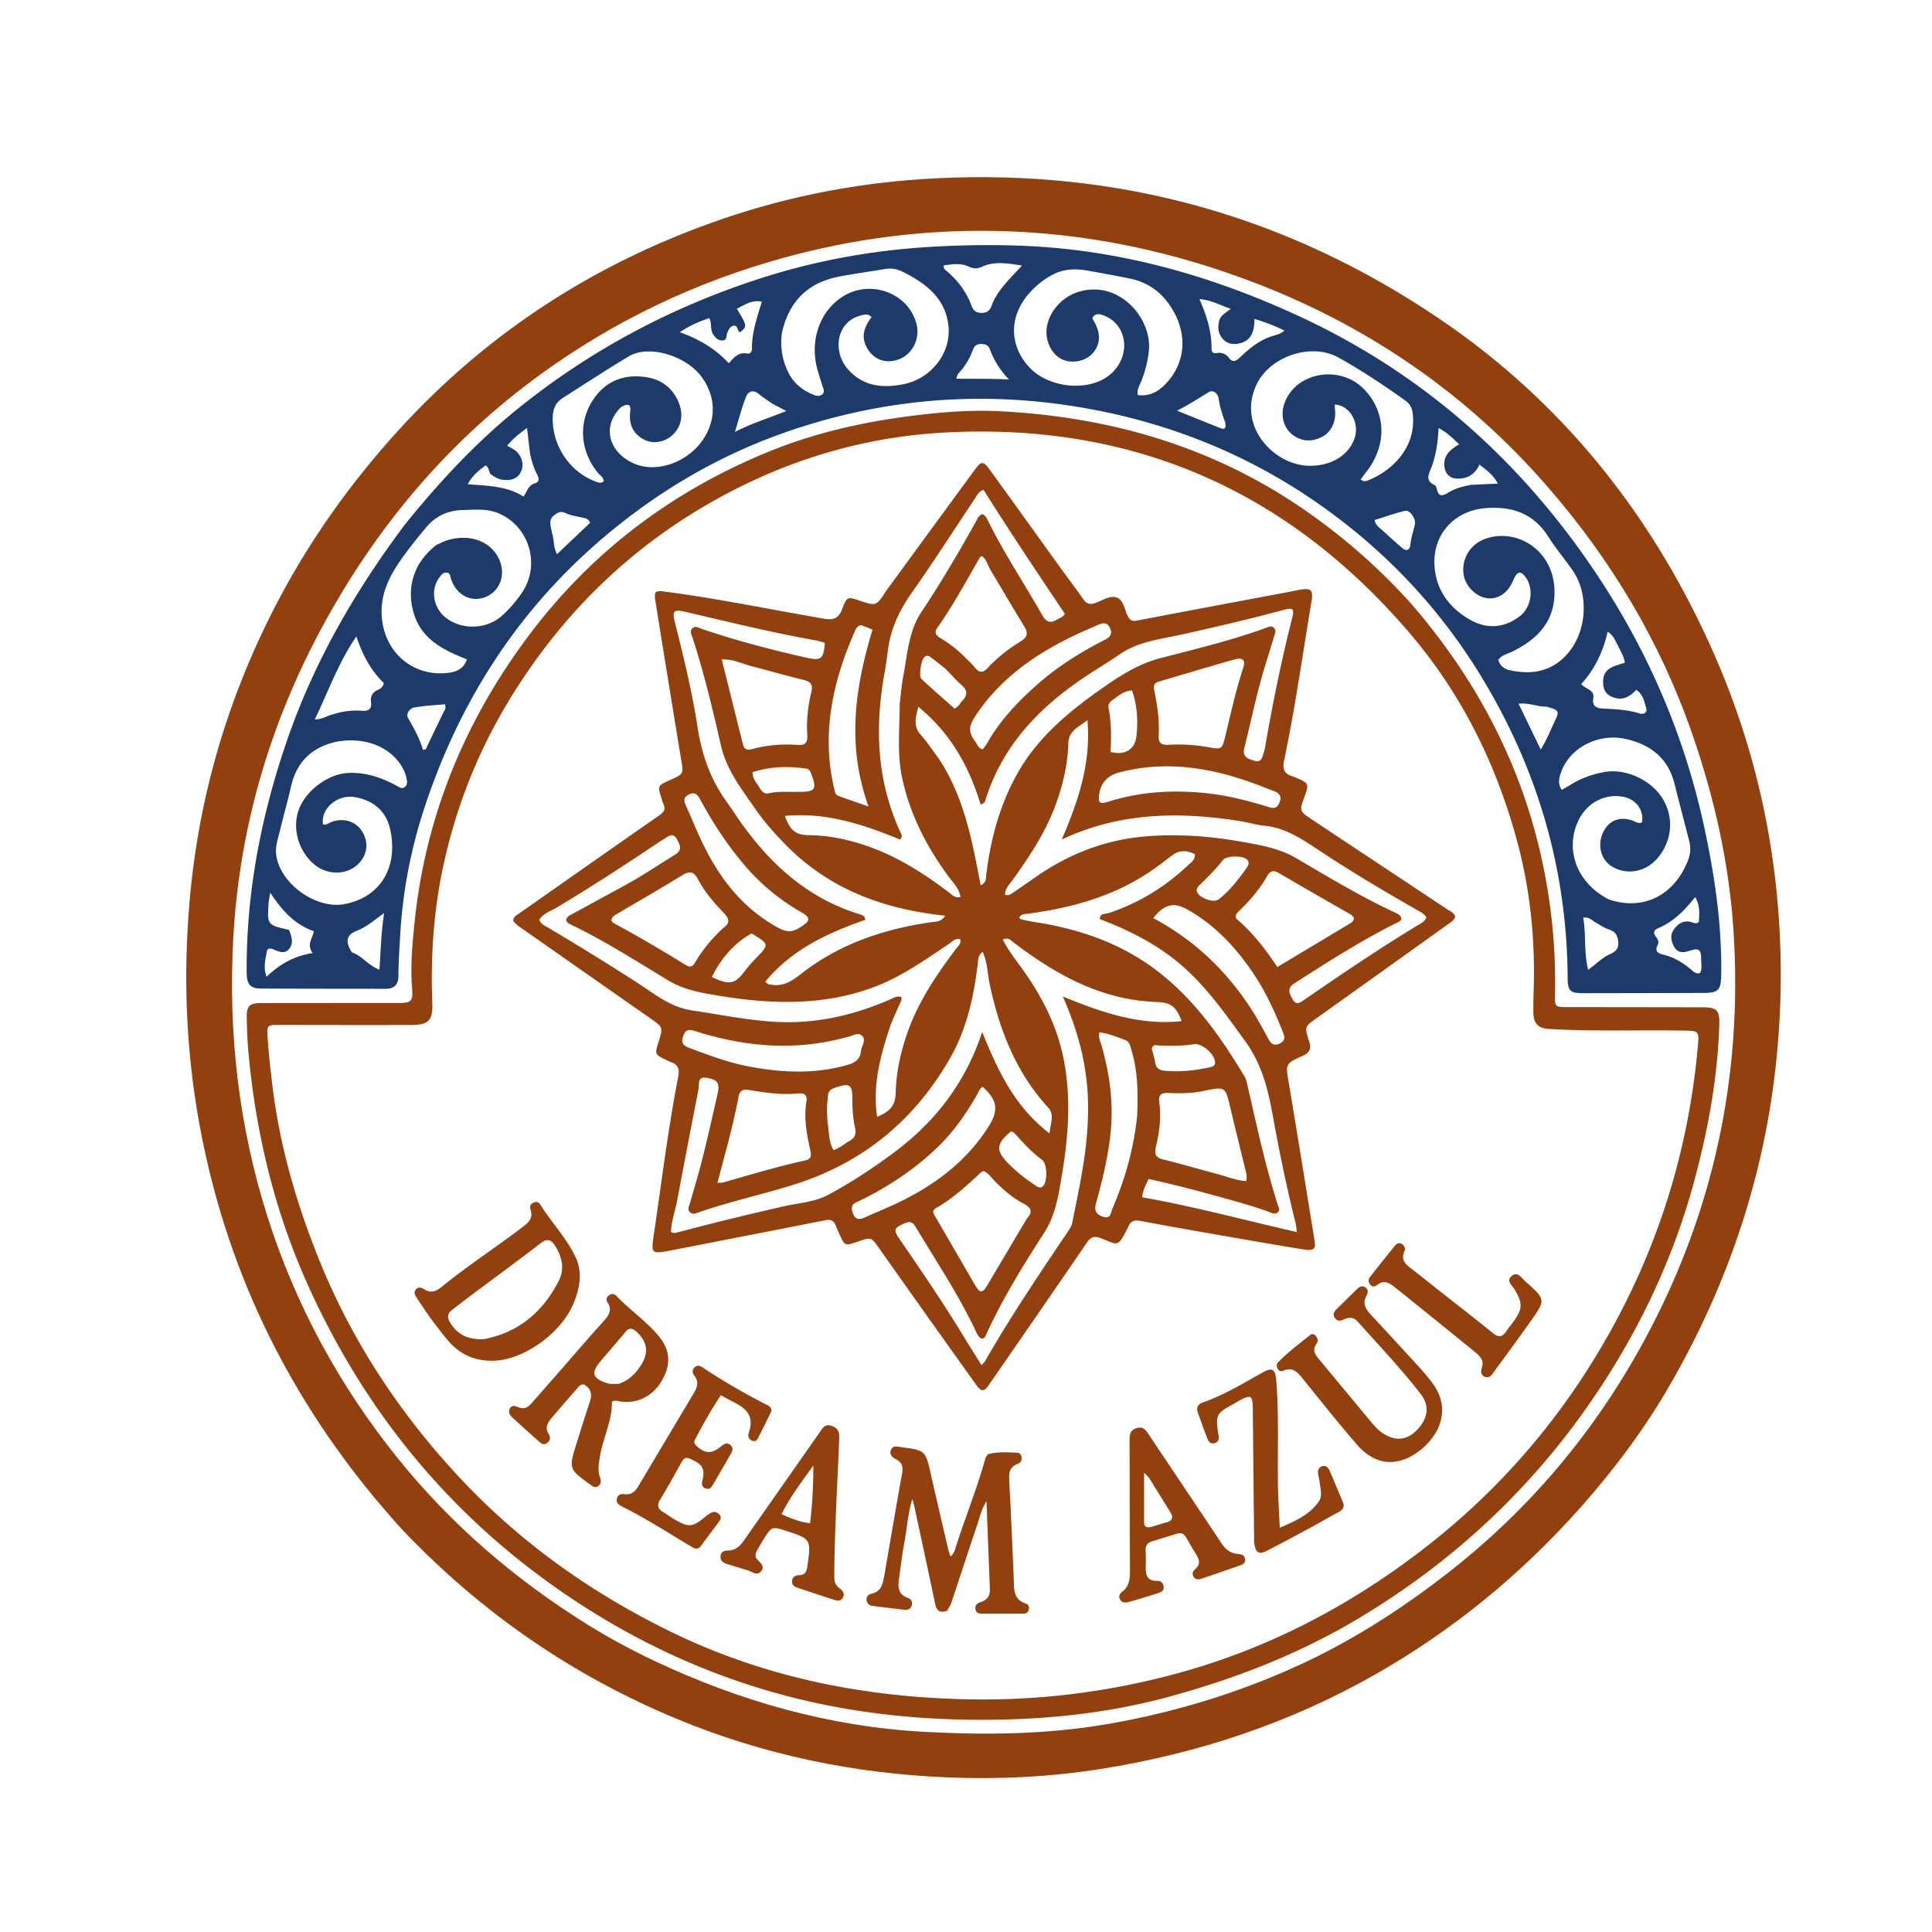
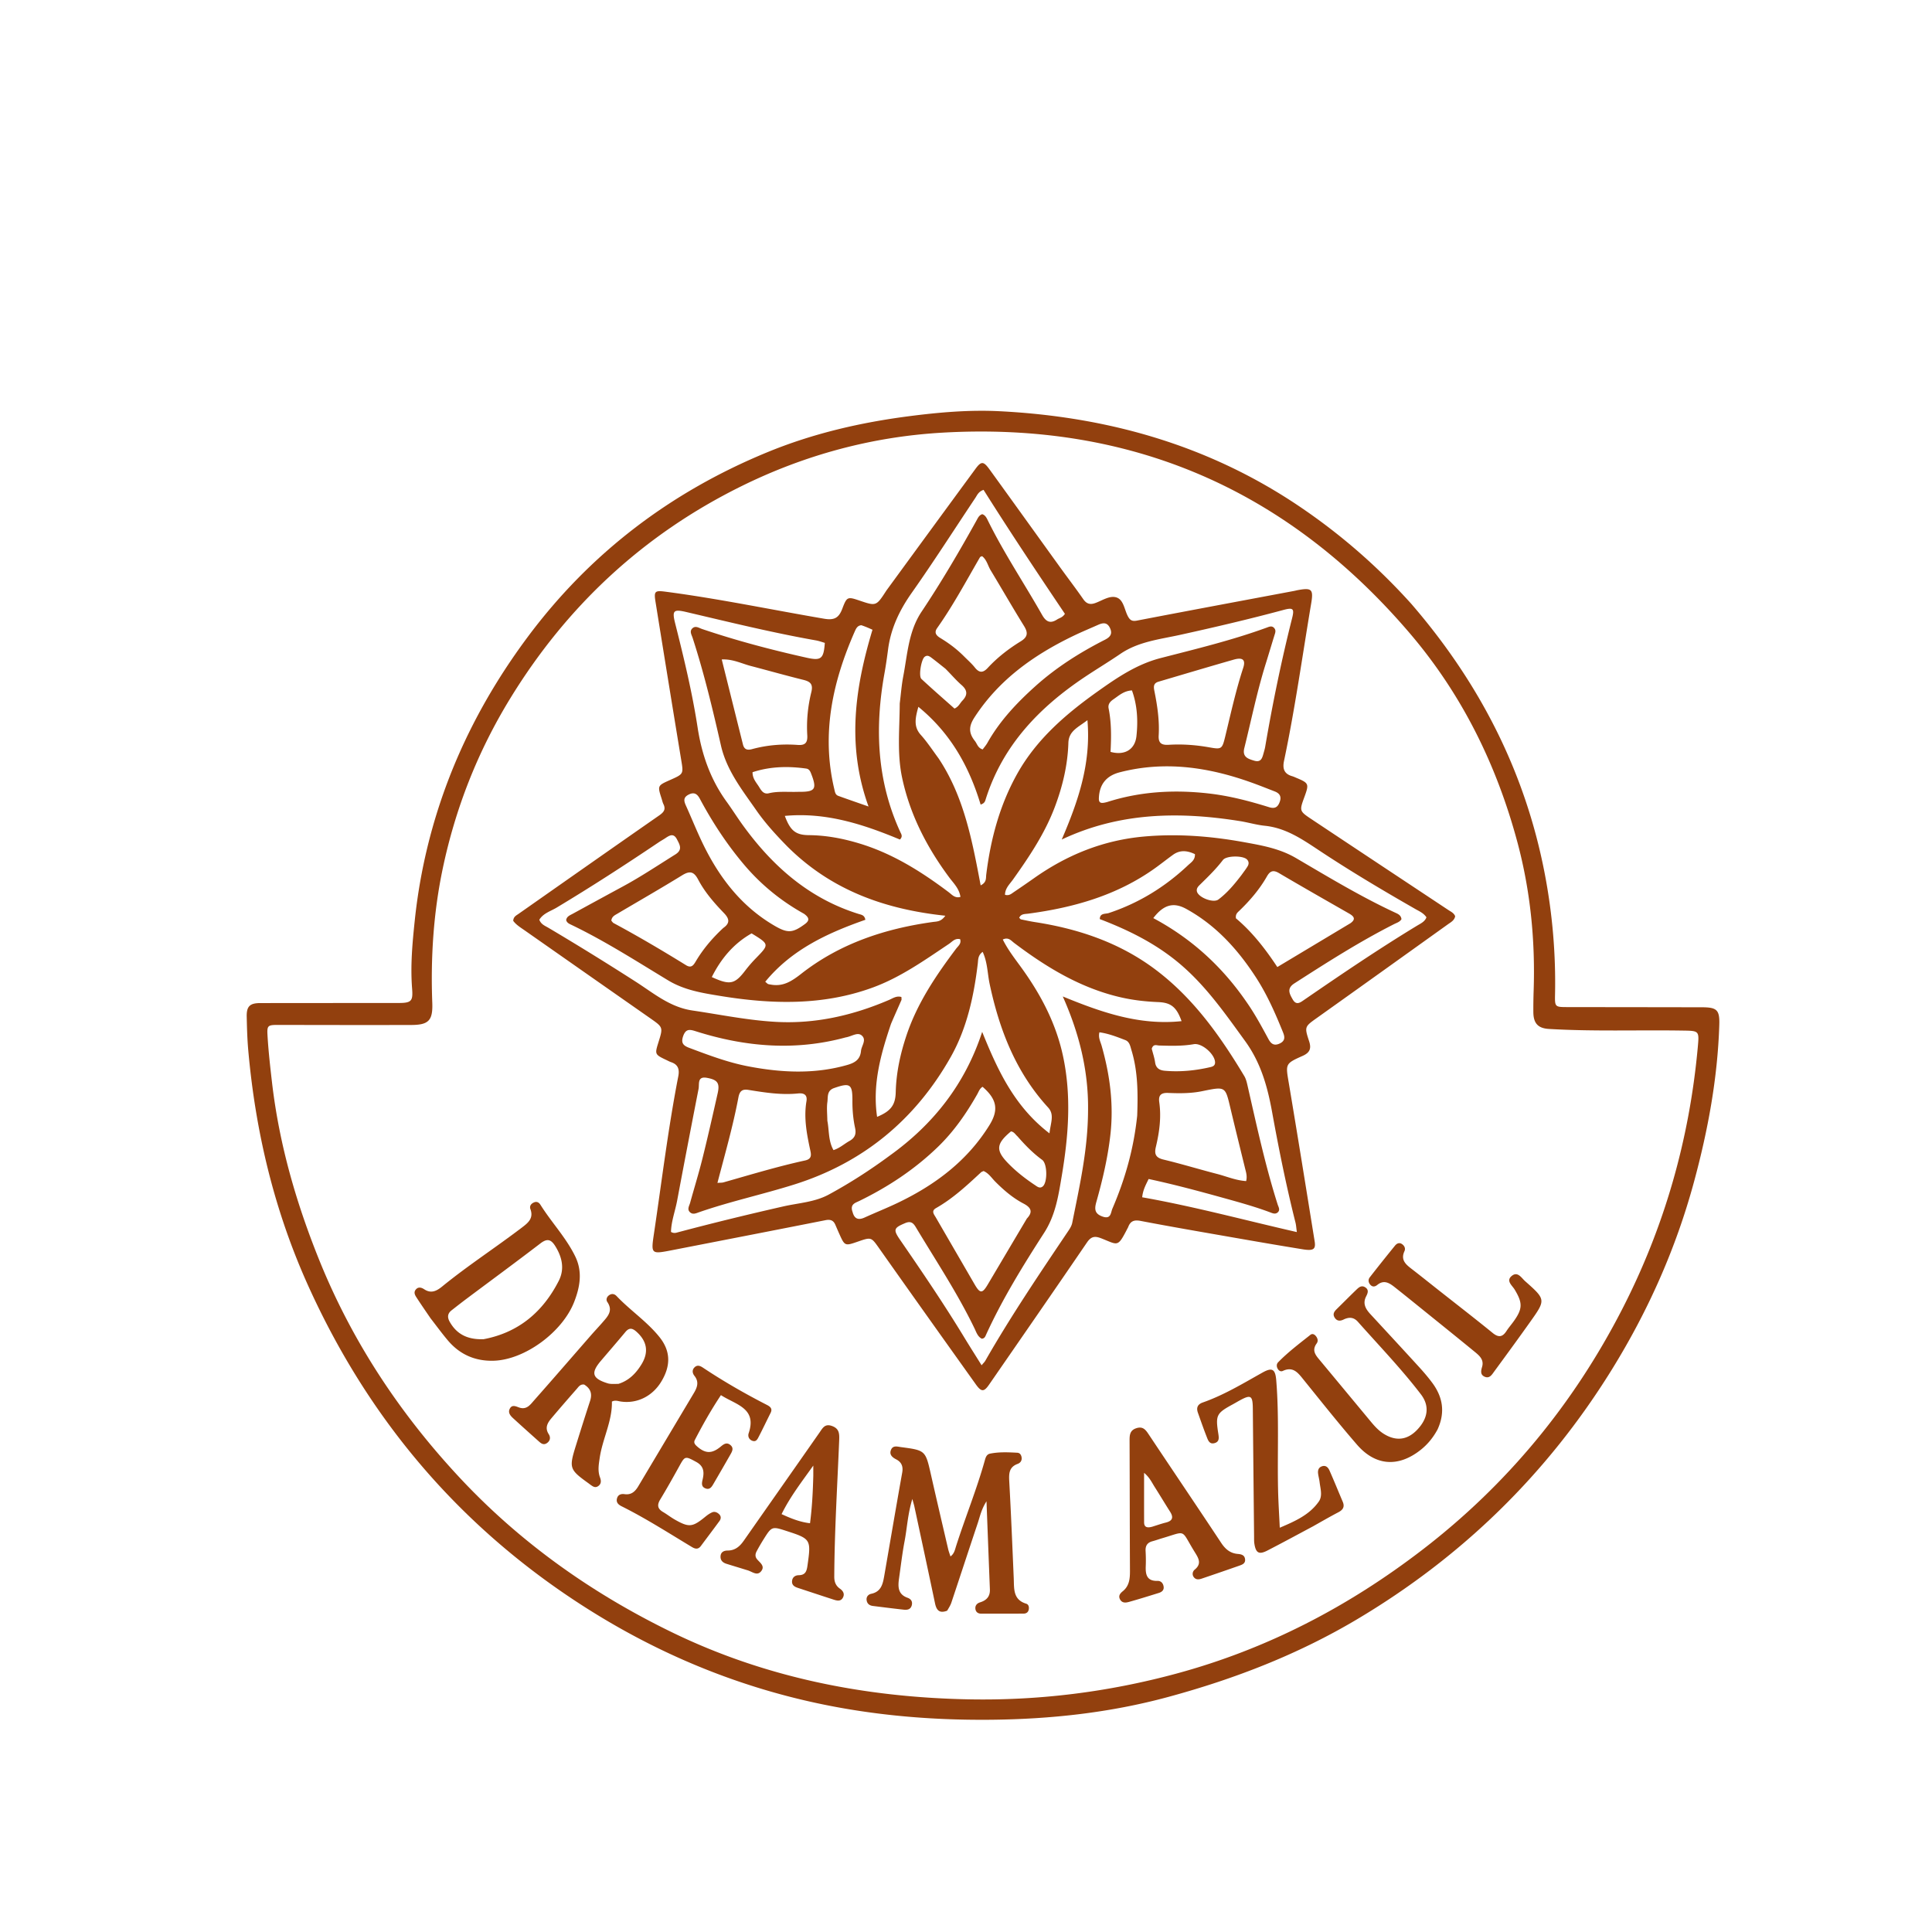
<svg xmlns="http://www.w3.org/2000/svg" viewBox="0 0 1024 1024">
-   <path fill="#92400e" d="M199.24 794.734c-48.545-58.354-79.926-124.43-93.521-198.791-7.197-39.363-8.686-78.997-5.175-118.9 4.823-54.806 20.008-106.58 45.154-155.352 17.558-34.057 39.531-65.128 65.402-93.537 47.74-52.424 105.4-89.412 172.291-112.28 36.445-12.46 73.938-19.407 112.446-21.36 97.318-4.938 186.344 19.803 266.969 74.375 64.332 43.543 111.205 101.872 143.247 172.274 15.022 33.007 25.74 67.514 31.78 103.302 6.542 38.768 7.708 77.725 3.73 116.94-6.236 61.46-25.422 118.587-56.07 171.973-13.389 23.324-29.397 44.85-47.234 64.99-31.527 35.598-67.755 65.45-109.11 88.996-45.373 25.834-94.048 42.015-145.55 50.19-26.939 4.277-54.02 5.601-81.176 4.506-49.655-2.004-97.653-11.912-143.717-31.026-55.323-22.958-103.435-56.248-144.746-99.485-5.06-5.296-9.669-11.02-14.72-16.815m112.161 66.33c11.333 7.045 23.079 13.375 35.116 19.075 45.592 21.59 93.37 35.098 143.927 37.797 32.482 1.733 64.88 1.359 97.07-4.243 34.633-6.027 68.026-16.128 99.984-30.675 28.464-12.957 54.64-29.715 79.361-48.91 44.248-34.355 79.338-76.35 105.717-125.625 35.783-66.843 50.956-138.232 46.304-213.876-2.223-36.132-10.028-71.102-21.827-105.24-16.985-49.144-43.23-92.937-77.333-131.993-41.986-48.083-92.928-83.432-152.477-106.637-45.31-17.656-92.102-27.538-140.675-28.36-37.814-.64-74.957 4.243-111.528 14.332-46.473 12.82-89.211 33.23-128.151 61.422-49.278 35.677-87.498 81.091-116.323 134.557-27.684 51.35-43.698 106.206-46.912 164.335-2.776 50.214 2.812 99.704 18.142 147.917 14.928 46.949 38.088 89.452 68.837 127.719 28.205 35.1 61.925 64.193 100.768 88.404z" />
-   <path fill="#1C3B6B" d="M214.77 277.813c17.878-22.08 36.852-42.606 58.672-60.348 38.834-31.574 82.164-54.636 129.851-69.995 31.168-10.039 62.91-15.437 95.53-16.939 23.85-1.098 47.59-.904 71.308 2.028 41.716 5.156 81.252 17.752 119.196 35.4 65.94 30.668 118.035 77.512 157.957 137.924 27.16 41.099 46.118 85.871 56.356 134.155 5.358 25.275 9.051 50.78 8.621 76.729-.136 8.175-1.428 9.495-9.716 9.516-21.165.055-42.33.1-63.494.125-6.907.009-8.121-1.335-8.164-8.143-.361-57.337-15.8-110.275-45.562-159.304-22.245-36.644-51.025-67.042-85.919-91.545-39.478-27.722-83.419-44.813-131.097-52.224-52.205-8.116-103.307-3.273-153.017 14.292-35.192 12.436-66.924 31.204-95.43 55.407-45.553 38.68-76.464 87.093-94.994 143.536-7.17 21.842-11.495 44.378-12.776 67.465-.397 7.145-.895 14.277-.923 21.435-.018 4.523-2.211 6.775-6.746 6.767-21.993-.039-43.986-.013-65.978-.14-5.842-.034-7.66-2.203-7.703-8.572-.281-42.404 7.727-83.371 21.52-123.317 14.328-41.502 36.035-78.984 62.508-114.252m587.316 29.643c-2.634 6.549-7.762 10.207-13.514 9.64-5.976-.59-11.75-6.174-12.786-12.365-1.37-8.193 3.27-16.12 11.208-19.05 17.695-6.529 39.15 7.279 36.753 31.934-1.323 13.62-10.316 21.817-21.964 27.631-2.613 1.305-5.74 1.833-7.662 4.464.875 3.13 3.2 4.909 5.98 5.511 9.62 2.084 18.761 1.537 26.92-5.049 13.9-11.22 16.06-33.884 6.697-47.55-4.23-6.178-9.14-11.907-13.14-18.22-7.805-12.32-19.155-16.135-32.992-15.096-16.531 1.243-28.157 13.668-27.295 30.232.69 13.238 8.102 22.958 19.202 29.131 8.657 4.816 17.978 4.297 26.245-2.235 6.025-4.761 7.337-14.694 2.703-20.731-2.506-3.265-4.327-2.962-6.355 1.753m-570.632-18.714c1.988-.845 3.914-1.9 5.973-2.499 11.917-3.47 22.992.812 27.215 10.415 3.59 8.161.22 16.959-7.623 19.9-7.522 2.82-15.061-1.224-17.952-9.646-.468-1.365-.334-3.193-2.328-3.408-1.978-.213-2.944 1.367-3.92 2.673-4.742 6.34-3.264 15.784 3.237 21.042 8.307 6.718 21.462 6.501 29.561-.502 4.187-3.62 7.765-7.834 10.886-12.344 10.268-14.834 4.068-35.522-12.393-42.366-6.133-2.55-12.444-1.814-18.729-1.68-7.697.164-14.32 3.026-19.32 8.975-4.175 4.968-8.25 10.04-12.068 15.284-6.845 9.403-12.374 19.25-11.69 31.607 1.053 19.001 15.913 32.38 34.567 30.514 4.533-.454 8.712-1.815 10.644-7.217-12.761-5.01-24.525-10.814-28.46-25.284-3.68-13.53.59-26.432 12.4-35.464m387.59-128.279c-5.091-6.848-11.87-11.11-20.18-12.819-7.49-1.54-15.022-2.886-22.552-4.22-6.521-1.157-12.835-.91-18.877 2.412-4.606 2.532-8.548 5.764-11.987 9.663-10.852 12.3-10.633 28.023.521 39.597 10.385 10.776 31.356 12.568 42.2 3.606 11.484-9.489 9.766-26.52-3.146-31.48-2.36-.906-4.448-1.259-6.026 1.176.147.448.193.796.361 1.07 4.133 6.743 4.146 12.537.024 17.499-3.456 4.158-10.208 5.845-15.531 3.88-5.5-2.03-9.391-8.49-9.196-15.268.252-8.787 7.14-17.609 16.378-20.683 21.458-7.143 39.335 13.308 37.921 30.39-.48 5.803-1.926 11.46-4.121 16.918-.88 2.186-2.389 4.339-1.787 7.185 6.22.831 10.854-1.812 14.778-5.917 11.319-11.841 11.934-28.515 1.22-43.009m-204.558 15.683c-1.101 7.473.015 14.608 3.392 21.357 2.9 5.798 7.66 9.541 13.604 11.85 1.404.544 2.995.767 4.29-.287 1.483-1.208.72-2.714.276-4.137-.942-3.017-1.96-6.014-2.797-9.06-4.173-15.2 1.05-30.54 13.036-38.44 14.751-9.721 35.226-2.298 39.478 14.313 1.955 7.637-1.958 15.743-8.954 18.548-6.995 2.805-13.552.53-17.183-5.717-3.58-6.16-1.5-11.48 2.328-16.469-1.72-1.858-3.443-1.462-5.276-1.021-13.79 3.315-15.344 19.255-7.45 28.409 7.985 9.26 18.382 10.402 29.675 8.139 14.401-2.886 25.22-16.18 23.8-30.686-1.445-14.76-11.901-22.702-24.09-28.81-2.85-1.428-5.91-2.157-9.195-1.604-8.03 1.353-16.102 2.474-24.107 3.954-16.343 3.022-26.846 12.38-30.827 29.66m438.369 300.642c18.127 5.964 34.349-2.05 41.722-20.506 1.358-3.399 1.663-6.795.792-10.263-2.55-10.16-5.29-20.272-7.789-30.444-3.381-13.767-12.852-20.992-25.982-23.918-14.77-3.291-30.03 4.96-34.384 18.15-.938 2.84-1.602 5.692.534 8.83 1.567-.893 3.011-1.644 4.384-2.508 5.57-3.509 11.628-5.751 18.082-6.916 11.556-2.084 25.213 4.277 31.252 14.495 5.788 9.794 4.765 21.735-2.636 30.778-6.324 7.726-16.655 9.675-24.636 4.647-5.823-3.667-7.71-11.36-4.44-18.097 3.084-6.357 8.934-8.543 15.875-5.98 1.488.549 2.919 1.702 4.646.795 1.131-6.498-3.175-12.284-10.006-13.535-9.974-1.827-19.523 3.4-23.925 13.097-6.995 15.407-.27 32.914 16.51 41.375m-675.007-83.554c-12.735 2.988-20.666 10.691-23.584 23.585-1.76 7.778-3.978 15.452-5.835 23.21-1 4.184-2.556 8.344-2.07 12.734 1.714 15.444 21.173 29.42 36.418 26.402 19.702-3.902 28.26-20.366 24.022-39.612-2.155-9.79-8.989-15.338-18.732-17.05-9.251-1.627-18.26 6.237-16.852 14.458 1.647.544 2.827-.635 4.172-1.17 6.5-2.581 13.217-.566 16.634 5.01 3.673 5.998 2.631 12.884-2.666 17.622-6.338 5.669-16.532 5.371-23.292-.68-8.106-7.258-11.224-18.895-7.675-28.644 3.661-10.056 15.471-18.826 25.858-19.395 9.318-.51 17.71 2.325 25.763 6.638 1.408.754 2.875 2.067 4.583.785 1.397-1.048 1.189-2.718.96-4.165a16.651 16.651 0 00-1.306-4.252c-5.59-12.24-20.334-18.69-36.398-15.476M725.29 248.651l-4.116 5.426c1.614 1.523 3.156.858 4.426.332 12.72-5.27 25.267-17.634 23.17-35.27-.333-2.801-1.358-4.991-3.736-6.696-11.507-8.253-23.29-16.086-35.666-22.964-14.276-7.934-35.916-.758-43.179 13.94-10.904 22.068 8.854 43.331 28 43.458 11.77.077 21.1-5.865 23.928-15.163 2.434-8.004-3.059-17.087-10.696-17.267.062.983.093 1.948.188 2.905.604 6.103-2.067 11.832-7.06 14.299-5.34 2.638-10.66 2.452-15.516-1.269-4.595-3.52-6.338-9.868-4.518-15.779 5.006-16.256 27.175-21.56 40.789-9.865 9.53 8.187 16.795 25.56 3.986 43.913m-396.064-32.89c-8.36 7.972-7.953 19.18.985 26.387 2.619 2.111 5.542 3.65 8.805 4.568 11.395 3.207 25.653-2.431 33.224-13.179 7.461-10.593 7.386-23.033-.202-33.54-8.344-11.55-28.147-17.473-38.742-11.129-11.852 7.097-23.413 14.68-35.066 22.106-3.287 2.094-4.941 5.062-5.205 9.113-.973 14.962 8.332 29.726 22.362 35.02 1.499.565 3.07 1.356 4.646-.017-.111-2.138-1.948-3.045-3.06-4.395-9.785-11.867-10.674-27.498-1.956-39.755 6.658-9.36 16.164-12.659 27.17-11.091 8.02 1.142 14.207 5.495 17.45 13.29 2.769 6.657 1.608 12.881-3.21 17.435-3.971 3.756-10.113 4.913-14.85 2.52-6.094-3.08-8.374-8.253-7.547-14.897.477-3.838-1.018-4.603-4.804-2.436M176.42 378.62c4.969-1.593 10.087-2.276 15.263-1.9 3.59.26 5.46-.726 4.963-4.625-.38-2.982.735-5.116 3.576-6.409 1.315-.599 2.698-1.37 3.233-3.629-6.864-6.624-11.421-15.07-14.551-24.759-9.453 13.685-14.79 28.943-22.068 44.036 4.079-.091 6.272-1.84 9.584-2.713m349.63-217.882c3.284-7.553 9.318-13.1 15.627-19.988-8.01-1.248-14.64-2.387-21.15.631-2.496 1.158-4.551 1.085-7.077-.083-4.328-2.001-8.873-1.28-13.287-.604-.073 1.881.904 2.363 1.643 2.993 5.812 4.951 10.327 10.854 12.997 18.045.955 2.57 2.123 4.063 5.324 4.101 3.44.042 4.813-1.577 5.923-5.095m-122.3-.81c-5.143-1.182-8.976 1.66-13.221 3.675 5.535 9.214 5.553 9.358 1.783 12.487-1.79-.494-.84-3.378-3.264-3.517-2.085.396-2.968 2.137-3.656 4.083-.517 1.463-.084 3.736-2.423 3.8-2.363.064-3.89-1.465-5.108-3.447-1.525-2.482-.463-5.552-1.923-8.425-5.265 1.8-10.1 3.804-15.62 7.493 10.752 3.912 19.033 8.975 25.963 16.473 2.803-3.236 5.333-6.091 9.874-5.155 1.515.312 2.429-1.231 2.406-2.634-.14-8.506 2.71-16.33 5.189-24.834M857.5 342.036c-1.483-2.414-2.297-5.352-5.4-7.229-2.438 10.733-6.912 19.971-14.047 27.783 2.486 2.818 7.223 2.963 6.414 7.523-.681 3.838 1.457 5.228 4.708 5.4 6.64.35 13.265.586 19.704 2.588 2.297.715 4.432-.248 3.604-2.95-1.025-3.342-1.583-7.172-5.252-9.508-3.705 4.021-7.874 6.08-13.292 3.49-3.4-1.625-4.249-4.461-4.255-7.784-.014-7.562 6.296-8.303 11.489-10.1-.384-3.372-2.192-5.835-3.673-9.213M642.144 184.828c.019 1.93.897 2.655 2.861 2.297 2.503-.457 4.715.442 6.21 2.393 2.236 2.92 3.966 1.856 6.075-.157 4.707-4.492 9.68-8.623 15.964-10.866 2.422-.864 5.12-1.174 7.556-3.285-5.305-2.595-10.485-4.531-15.93-6.168.072 7.56-2.415 11.709-7.918 12.956-4.056.92-7.695-.067-9.952-3.865-1.513-2.545-1.55-5.376-.775-8.227.789-2.898 3.504-4.12 6.077-6.213-5.749-1.967-10.45-4.758-16.557-5.144 3.65 8.52 6.44 16.66 6.389 26.279M153.148 492.854c1.334 3.29 2.62 6.792.23 9.926-2.476 3.248-5.638 1.572-8.617.349-1.252-.515-3.022-.678-3.315 1.032-.725 4.235-2.047 8.541-.145 13.535 6.968-6.751 14.698-11.016 24.458-12.547-3.438-4.414-.15-7.694.6-11.581-10.083-3.494-16.805-10.872-23.124-20.41-.474 2.884-.794 4.16-.878 5.45-.75 11.62-.738 11.62 10.791 14.246m626.81-235.89l13.93-.641c-2.514-4.716-6.034-7.215-9.753-10.065-2.597 5.649-7.013 7.733-12.322 7.387-3.102-.203-5.53-2.225-6.13-5.692-1.062-6.147 2.606-9.517 7.707-12.454-3.38-3.195-6.42-6.317-10.904-8.616-.429 7.433-1.287 14.32-3.81 20.852-1.37 3.545-3.498 7.102 1.79 9.413.582.255.95 1.377 1.109 2.16.833 4.1 3.119 3.61 5.818 1.93 3.597-2.24 7.552-3.45 12.565-4.273m-519.767-5.558c-1.325-1.249-.798-3.585-2.817-4.71-3.552 2.64-7.043 5.306-9.44 9.951 10.468.887 20.656.857 29.535 6.546 2.02-2.89 2.626-5.979 5.742-6.889 2.642-.77 2.706-2.433 1.568-4.624-2.324-4.476-3.668-9.262-4.217-14.276-.367-3.36-.776-6.716-1.222-10.552-4.093 3-7.574 5.685-10.54 9.431 1.213.645 2.085 1.083 2.933 1.564 4.193 2.377 6.213 7.294 4.704 11.422-1.484 4.06-4.969 5.741-10.22 4.98-2.035-.294-3.78-1.22-6.026-2.843m619.142 240.37c-2.528.954-3.511 2.328-1.58 4.83.907 1.173 1.696 2.646.898 4.172-1.716 3.282-.093 4.504 2.871 5.2 5.455 1.28 10.128 4.061 14.433 7.588 1.446 1.184 2.811 2.976 5.187 2.078 1.088-2.277.549-4.638.527-6.923-.054-5.675-1.12-6.453-6.571-4.654-3.002.99-5.795.973-7.51-1.858-1.865-3.08-2.682-6.52-.202-9.816 2.26-3.005 5.051-4.765 9.028-3.688 1.207.328 2.443 1.286 4-.049.264-4.16.787-8.533-1.93-13.184-5.367 6.713-10.896 12.617-19.151 16.304m-692.804 13.004c5.241 1.707 8.431 6.816 14.593 9.192.698-10.194.862-19.622 2.47-30-5.418 3.872-9.407 7.41-14.442 9.337-5.463 2.092-6.455 5.652-2.62 11.47m659.173-15.83c-1.828-.97-3.155-3.018-6.564-2.594 1.588 8.928.243 18.057 2.609 27.64 4.413-3.076 7.338-6.39 11.332-8.157 2.859-1.265 4.964-2.659 4.63-6.606-.317-3.755-1.786-5.615-5.238-6.699-2.176-.682-4.116-2.116-6.77-3.584M510.934 194.327c-1.064 2.106-3.646 3.295-4.004 6.408 9.447.063 18.55-.065 27.832.377-4.678-4.843-7.97-10.162-10.19-16.162-.745-2.012-2.331-2.55-4.348-2.623-2.333-.085-3.735.867-4.55 3.02-1.118 2.956-2.398 5.844-4.74 8.98m-276.25 183.977c.612-1.47 2.049-2.713 1.125-5.035-5.43.528-11.042.732-16.492 1.779-2.066.397-4.31 3.234-3.052 5.452 3.067 5.407 6.128 10.803 7.908 16.907l1.436-.205c2.913-6.082 5.826-12.165 9.075-18.898M732.54 280.96c3.449 3.093 6.858 6.231 10.36 9.263 2.505 2.17 4.336 1.6 4.668-1.75.363-3.662 1.574-7.09 2.381-10.628.633-2.774-2.652-7.661-5.163-7.091-5.508 1.25-10.853 3.217-16.193 4.87.427 2.742 2.12 3.657 3.947 5.336m-440.045 1.262c1.328 3.488.602 7.497 2.744 11.512l17.57-16.677c-1.196-2.49-2.907-2.449-4.527-2.797-2.904-.624-5.935-1.094-8.584-2.331-2.446-1.143-3.816-.405-5.737.972-3.441 2.467-2.11 5.497-1.466 9.321m117.07-68.16c-2.434-1.707-5.004-3.253-7.268-5.162-2.995-2.527-5.693-1.573-6.844 1.313-2.293 5.746-3.798 11.806-5.936 18.73 9.057-4.649 17.913-7.347 27.234-11.085a987.964 987.964 0 00-7.186-3.796m410.17 160.479c-4.668.152-9.144-2.15-14.874-1.57l11.753 24.277c3.35-5.371 5.199-10.277 7.43-15 2.553-5.408 2.475-5.784-4.309-7.707M649.373 223.869c-1.5-4.05-2.82-8.14-3.445-12.442-.443-3.05-2.98-4.959-5.257-3.588-5.228 3.147-10.343 6.571-16.83 9.835 8.65 3.477 15.844 6.395 23.062 9.252 2.279.902 3.127-.059 2.47-3.057z" />
  <path fill="#92400e" d="M747.993 320.024c36.036 41.685 60.288 88.824 70.702 142.78 4.112 21.306 5.963 42.825 5.503 64.534-.133 6.285.071 6.434 6.34 6.442 23.827.03 47.654.054 71.481.097 7.941.015 9.491 1.343 9.243 9.267-.887 28.252-5.994 55.851-13.355 83.069-9.592 35.463-24.398 68.705-43.712 99.87-34.144 55.091-79.236 99.064-135 132.216-31.331 18.627-64.872 31.578-99.911 41.089-30.892 8.385-62.344 11.817-94.301 12.115-33.947.317-67.464-2.812-100.474-10.725-42.846-10.271-82.517-27.869-119.317-52.085C241.533 806.8 194.65 750.73 163.335 681.43c-17.939-39.699-27.899-81.435-31.747-124.714-.528-5.947-.694-11.933-.823-17.906-.117-5.443 1.692-7.152 7.146-7.158a112960 112960 0 0173.473-.05c6.68-.003 7.557-1.08 7.046-7.511-.966-12.165.146-24.3 1.418-36.364a294.481 294.481 0 019.368-48.92c10.316-36.684 27.332-69.965 49.976-100.53 33.282-44.92 76.122-77.465 127.648-98.641 24.134-9.918 49.389-15.75 75.283-19.078 15.896-2.044 31.805-3.412 47.793-2.595 57.32 2.927 110.766 18.03 158.807 50.456 21.823 14.73 41.45 31.821 59.27 51.604M170.51 671.054c17.4 41.86 42.14 78.906 73.01 112.013 32.234 34.567 70.124 61.385 112.443 81.987 49.506 24.101 102.237 34.51 157.024 35.622 37.529.762 74.362-3.842 110.606-13.654 47.957-12.984 91.078-35.459 130.336-65.645 44.853-34.488 79.97-77.118 105.803-127.364 22.414-43.595 35.636-89.92 40.107-138.74.832-9.083.84-8.915-8.412-9.055-23.476-.356-46.968.522-70.428-.855-5.859-.344-8.248-3.017-8.292-8.922-.029-3.832.035-7.668.161-11.498.88-26.637-1.74-52.951-8.641-78.667-10.985-40.936-29.405-78.299-56.994-110.615-64.997-76.136-147.647-112.09-247.723-106.349-37.248 2.138-72.921 11.786-106.48 28.344-51.86 25.588-92.537 63.386-122.718 112.714-17.138 28.01-28.955 58.076-35.672 90.089-4.905 23.383-6.427 47.141-5.521 71.05.355 9.381-1.95 11.72-11.124 11.745-23.497.065-46.994.013-70.491-.031-5.858-.011-6.036.356-5.68 6.224.486 7.98 1.383 15.899 2.297 23.838 3.876 33.67 13.239 65.826 26.389 97.769z" />
  <style>
    @keyframes rotate {
      from {
        transform: rotate(0deg);
      }

      to {
        transform: rotate(360deg);
      }
    }

    .rotating-path {
      transform-box: fill-box;
      transform-origin: center;
      animation: rotate 30s linear alternate-reverse infinite;
    }
  </style>
  <path class="rotating-path" fill="#92400e" d="M469.865 312.91c15.842-21.676 31.477-43.059 47.159-64.408 3.022-4.115 4.243-4.119 7.388.219 12.613 17.4 25.13 34.87 37.704 52.298 3.996 5.538 8.153 10.963 12.047 16.57 1.734 2.498 3.644 3.014 6.401 2.02 3.73-1.345 7.754-4.208 11.346-2.895 3.715 1.357 4.049 6.535 5.935 9.994 1.12 2.053 2.252 2.704 4.736 2.227 27.76-5.335 55.55-10.51 83.33-15.731.654-.123 1.297-.308 1.952-.427 7.337-1.34 8.366-.487 7.111 6.964-4.692 27.873-8.575 55.888-14.416 83.56-.86 4.079.047 6.865 4.286 8.088.796.23 1.555.596 2.322.918 6.543 2.744 6.725 3.177 4.24 9.988-2.727 7.477-2.788 7.569 3.783 11.943 24.128 16.062 48.3 32.057 72.453 48.08 1.366.907 2.964 1.57 3.63 3.32-.413 2.213-2.303 3.162-3.883 4.293-23.021 16.491-46.046 32.975-69.116 49.398-6.791 4.835-6.965 4.78-4.424 12.512 1.269 3.86.465 6.076-3.46 7.817-9.33 4.14-8.997 4.277-7.272 14.535 4.69 27.88 9.167 55.796 13.674 83.707.685 4.237-.603 5.18-6.305 4.258-12.47-2.018-24.917-4.172-37.36-6.345-16.216-2.832-32.444-5.611-48.61-8.709-3.5-.67-5.405.157-6.568 3.312-.057.155-.156.294-.232.442-5.466 10.609-4.947 9.006-14.177 5.432-3.369-1.305-5.29-.873-7.436 2.275-17.174 25.182-34.538 50.236-51.863 75.315-2.714 3.928-4.082 3.984-7.02-.13-17.037-23.86-34.046-47.743-50.95-71.698-4.49-6.36-4.306-6.49-11.502-3.997-6.993 2.422-6.996 2.424-10.008-4.288-.682-1.52-1.338-3.05-1.994-4.58-1.013-2.363-2.61-2.982-5.209-2.468-27.089 5.365-54.2 10.614-81.305 15.898-11.191 2.182-11.264 2.171-9.623-8.851 4.135-27.785 7.5-55.69 12.878-83.28.705-3.617-.016-6.23-3.762-7.496-.785-.265-1.524-.671-2.276-1.028-6.483-3.08-6.483-3.082-4.438-9.643 2.451-7.864 2.438-7.845-4.416-12.636a79761.973 79761.973 0 01-66.333-46.425c-2.291-1.605-4.73-3.07-6.26-5.194.097-2.18 1.58-2.827 2.77-3.661 24.82-17.411 49.628-34.838 74.515-52.154 2.376-1.653 3.758-3.142 2.321-6.05-.438-.886-.638-1.89-.944-2.841-2.238-6.958-2.238-6.958 4.55-9.977 7.166-3.187 7.041-3.167 5.799-10.716-4.59-27.888-9.116-55.786-13.6-83.691-.902-5.607-.358-6.105 5.296-5.365 28.212 3.693 56.063 9.54 84.09 14.33 5.492.938 7.827-.54 9.64-5.36 2.409-6.402 2.815-6.382 9.154-4.24 8.81 2.979 8.81 2.979 14.252-5.43M576.69 588.487c.273-21.057-4.754-40.974-13.395-60.342 20.379 8.36 40.53 15.464 62.96 13.084-2.698-7.65-5.774-9.832-12.448-10.102-6.644-.27-13.248-1.019-19.761-2.515-21.268-4.884-39.386-15.896-56.533-28.843-1.583-1.195-2.987-3.242-6.013-1.803 2.944 5.896 6.92 10.796 10.562 15.9 9.963 13.96 17.717 28.888 21.354 45.845 4.558 21.253 2.896 42.385-.652 63.499-1.756 10.45-3.284 20.801-9.344 30.205-11.178 17.348-22.043 34.945-30.678 53.777-.468 1.02-.786 2.27-2.41 2.34-2.17-1.132-2.86-3.456-3.854-5.515-9-18.653-20.462-35.874-31.08-53.586-1.35-2.251-2.68-3.404-5.61-2.17-6.054 2.548-6.505 3.396-2.716 8.895 11.721 17.013 23.327 34.1 34.049 51.77 2.911 4.797 5.93 9.529 9.15 14.693.961-1.16 1.573-1.714 1.963-2.395 13.587-23.74 28.907-46.369 44.154-69.046.824-1.226 1.633-2.612 1.916-4.03 3.861-19.408 8.312-38.736 8.386-59.66m-104.444-45.794c-5.372 15.912-9.911 31.94-7.366 49.265 7.393-3.044 9.72-6.392 9.882-13.092.25-10.393 2.452-20.43 5.754-30.26 5.705-16.98 15.556-31.567 26.198-45.717 1.09-1.45 2.96-2.759 2.173-5.104-2.752-.638-4.183 1.342-5.882 2.479-13.006 8.704-25.783 17.823-40.655 23.23-26.476 9.627-53.574 8.806-80.796 4.346-9.47-1.551-18.876-3.053-27.492-8.263-16.801-10.16-33.354-20.802-51.098-29.34-1.175-.565-2.49-1.055-2.881-2.59.306-1.93 1.98-2.513 3.401-3.29 8.905-4.873 17.818-9.731 26.744-14.563 9.53-5.159 18.526-11.184 27.709-16.911 3.989-2.488 2.38-5.12.86-8.031-1.779-3.41-3.897-2.113-6.123-.623-1.105.741-2.287 1.369-3.391 2.112-17.82 11.993-35.844 23.662-54.267 34.72-3.16 1.896-7.068 2.98-9.162 6.408.906 2.489 3.037 3.228 4.868 4.312 15.617 9.249 31.04 18.801 46.32 28.607 9.406 6.037 18.022 13.438 29.946 15.192 14.808 2.179 29.498 5.236 44.477 6.04 20.85 1.118 40.654-3.449 59.736-11.63 2.022-.867 4.02-2.337 6.58-1.556 0 .715.152 1.262-.025 1.666-1.73 3.964-3.517 7.905-5.51 12.593m185.981-107.326c-32.537-5.316-64.534-5.013-95.478 9.603 8.637-20.134 15.613-40.108 13.62-63.263-4.933 3.809-9.904 5.684-10.099 12.028-.36 11.751-3.064 23.065-7.2 34.016-5.284 13.994-13.535 26.307-22.15 38.407-1.728 2.427-4.194 4.608-4.24 8.099 2.193.652 3.447-.6 4.771-1.495a666.604 666.604 0 0010.7-7.375c17.485-12.331 36.624-20.064 58.123-22 17.913-1.612 35.588-.203 53.156 2.988 9.443 1.715 18.842 3.353 27.49 8.422 17.23 10.1 34.353 20.45 52.507 28.896 1.457.679 3.121 1.306 3.378 3.485-.855 1.485-2.525 1.923-3.968 2.655-18.303 9.278-35.56 20.308-52.797 31.382-4.146 2.664-2.613 5.47-.89 8.485 1.959 3.426 4.116 1.59 6.205.155 19.638-13.49 39.346-26.872 59.727-39.232 1.897-1.15 4.137-2.115 4.965-4.44-1.543-2.264-3.757-3.17-5.749-4.31-17.504-10.008-34.833-20.314-51.632-31.465-8.78-5.828-17.423-11.642-28.328-12.743-3.789-.383-7.511-1.429-12.11-2.298M471.821 612.315c23.032-16.564 39.765-37.88 48.754-65.403 8.211 20.294 17.026 39.522 35.673 53.794.587-5.652 2.781-9.873-.733-13.712-17.084-18.66-25.832-41.197-30.99-65.525-1.17-5.52-1.098-11.42-3.695-16.964-2.59 1.885-2.336 4.15-2.585 6.228-2.079 17.307-5.773 34.347-14.37 49.548-18.776 33.206-46.431 56.07-83.02 67.564-16.662 5.234-33.784 8.923-50.311 14.649-1.558.54-3.23 1.396-4.726.113-1.836-1.573-.506-3.403-.041-5.083 2.17-7.852 4.584-15.643 6.552-23.544 2.851-11.452 5.452-22.967 8.043-34.481 1.23-5.466-.06-7.205-5.708-8.229-5.225-.947-3.914 3.332-4.406 5.841a7651.075 7651.075 0 00-11.357 59.235c-1.051 5.602-3.141 11.044-3.257 16.6 1.65.937 2.729.443 3.856.144 18.486-4.906 37.06-9.437 55.713-13.674 8.074-1.834 16.629-2.241 24.05-6.271 11.125-6.041 21.789-12.868 32.558-20.83m25.708-210.262c13.447 20.232 17.774 43.631 22.245 67.21 3.232-1.605 2.722-3.785 2.955-5.68 2.317-18.83 7.139-36.915 16.477-53.558 10.281-18.323 25.825-31.633 42.623-43.577 10.304-7.326 20.753-14.416 33.346-17.659 18.846-4.853 37.784-9.429 56.115-16.097 1.37-.499 2.861-1.26 4.124.263 1.013 1.223.472 2.482.07 3.772-1.536 4.924-2.989 9.874-4.532 14.795-4.632 14.774-7.705 29.94-11.431 44.944-1.166 4.696 1.812 5.705 5.231 6.713 3.643 1.074 4.256-1.428 4.954-3.922.314-1.122.664-2.243.86-3.387 3.923-22.952 8.604-45.744 14.302-68.324 1.253-4.967.496-5.642-4.61-4.265-18.151 4.894-36.448 9.163-54.808 13.212-10.813 2.385-22.078 3.555-31.642 10.085-6.189 4.225-12.624 8.086-18.855 12.25-24.136 16.13-43.458 36.19-52.463 64.618-.345 1.089-.527 2.32-2.741 2.996-6.025-19.944-15.74-37.692-32.996-51.812-1.75 6.208-2.547 10.61 1.307 14.902 3.325 3.702 6.078 7.917 9.47 12.521m85.387 85.095c-.003-3.31 3.028-2.646 4.704-3.2 15.95-5.27 29.865-13.851 42.041-25.326 1.61-1.518 3.825-2.778 3.674-5.9-3.945-1.878-7.823-2.4-11.64.352-3.242 2.337-6.365 4.839-9.617 7.16-20.07 14.32-42.957 20.813-67.011 24.018-1.883.25-3.904.03-4.877 2.202.46.42.672.781.947.839 2.44.51 4.88 1.048 7.343 1.429 23.386 3.612 45.294 11.038 64.344 25.49 19.882 15.082 34.015 35.03 46.68 56.148.834 1.392 1.264 3.081 1.633 4.69 4.863 21.24 9.424 42.556 16.043 63.353.428 1.343 1.489 2.885.046 4.182-1.331 1.195-2.844.428-4.235-.09-8.122-3.026-16.467-5.32-24.809-7.633-12.962-3.595-25.948-7.086-39.392-9.966-1.424 2.998-3.002 5.671-3.412 9.691 27.51 4.865 54.323 12.137 81.976 18.443-.33-2.377-.389-3.698-.705-4.954-4.885-19.37-8.84-38.946-12.398-58.586-2.453-13.541-5.982-26.221-14.34-37.729-10.6-14.594-20.813-29.315-34.754-41.054-12.426-10.464-26.613-17.59-42.241-23.559m-165.84-38.72c-5.83-5.967-11.481-12.124-16.234-18.968-7.474-10.762-15.713-21.067-18.745-34.383-4.359-19.146-8.925-38.256-14.992-56.963-.534-1.647-1.824-3.55-.096-5.113 1.67-1.508 3.434-.175 5.13.399 18.147 6.136 36.642 11.02 55.327 15.186 7.8 1.74 9.084.616 9.703-7.842-1.503-.43-3.049-1.024-4.65-1.306-23.11-4.078-45.884-9.685-68.714-15.036-6.84-1.603-7.689-.86-5.941 6.067 4.597 18.222 9.019 36.518 11.87 55.072 2.222 14.468 6.842 27.616 15.413 39.432 2.835 3.908 5.404 8.007 8.224 11.926 15.853 22.03 35.354 39.334 61.838 47.552 1.364.423 3.01.557 3.442 3.065-19.991 6.994-39.062 15.76-53.06 32.837.98.81 1.2 1.102 1.486 1.204.465.166.973.21 1.464.3 6.488 1.198 11.071-1.776 16.105-5.72 20.459-16.028 44.324-23.925 69.81-27.467 2.012-.28 4.277-.037 6.584-3.312-32.186-3.41-60.693-13.616-83.964-36.93m59.806-75.629c.603-4.786.953-9.62 1.86-14.347 2.243-11.688 2.76-23.837 9.72-34.26 10.46-15.66 19.988-31.898 29.127-48.362.723-1.302 1.294-2.735 3.013-3.297 1.718.538 2.375 2.11 3.103 3.583 8.507 17.203 19.188 33.152 28.633 49.813 2.087 3.68 4.357 4.743 7.967 2.396 1.229-.799 2.849-.988 4.113-2.971-14.56-21.637-29.174-43.564-43.119-65.713-2.735.951-3.375 2.801-4.368 4.287-11.192 16.758-22.04 33.758-33.65 50.221-6.485 9.197-11.11 18.826-12.577 29.972-.563 4.285-1.165 8.57-1.932 12.822-5.193 28.812-4.05 56.974 8.388 84.026.514 1.118 1.487 2.367-.185 4.012-19.29-8.024-39.141-14.58-61.001-12.532 2.912 7.91 5.808 10.147 12.79 10.205 9.23.078 18.16 1.795 26.967 4.48 17.494 5.335 32.649 14.88 47.1 25.757 1.72 1.294 3.3 3.343 6.225 2.49-.668-4.476-3.694-7.279-6.013-10.406-11.844-15.977-20.795-33.297-24.936-52.888-2.684-12.703-1.31-25.551-1.225-39.288M637.52 578.273c-6.073 1.296-12.239 1.267-18.38 1.007-3.745-.159-5.24 1.202-4.708 4.92 1.147 8.026.055 15.92-1.802 23.703-.916 3.84-.052 5.714 4.062 6.7 9.522 2.283 18.9 5.159 28.384 7.609 5.053 1.305 9.945 3.454 15.414 3.782.64-2.653-.07-4.69-.579-6.763-2.654-10.804-5.32-21.606-7.894-32.43-2.606-10.954-2.562-10.964-14.497-8.528m-93.25 67.569c3.363-3.548 2.182-5.854-1.8-7.937-5.644-2.953-10.444-7.084-14.942-11.593-1.958-1.963-3.48-4.474-6.223-5.639-.503.252-1.02.382-1.364.702-7.438 6.924-14.877 13.843-23.789 18.918-2.76 1.571-1.104 3.335-.131 5.015 6.841 11.813 13.696 23.618 20.547 35.425 2.87 4.948 4.073 4.967 6.957.1 6.788-11.459 13.574-22.919 20.744-34.991M391.336 581.87c-2.853 15.079-7.097 29.837-11.08 45.093 1.572-.127 2.414-.062 3.175-.277 14.376-4.074 28.678-8.43 43.29-11.615 4.014-.874 3.14-3.53 2.576-6.17-1.774-8.31-3.306-16.642-1.859-25.185.618-3.645-1.573-4.457-4.405-4.167-8.872.91-17.58-.465-26.258-1.866-3.18-.514-4.768.336-5.439 4.187m324.426-92.549c3.02-2.15 1.868-3.65-.696-5.118-12.426-7.109-24.869-14.189-37.201-21.457-3.072-1.811-4.744-1.085-6.373 1.776-3.901 6.852-8.992 12.777-14.657 18.233-.923.889-2.084 1.747-1.763 3.978 8.452 7.071 15.51 16.06 21.938 25.823a98483.786 98483.786 0 0038.752-23.235m-332.438 2.542c3.573-2.496 3.434-4.762.366-7.945-5.184-5.377-10.154-11.081-13.65-17.728-2.269-4.31-4.449-4.757-8.514-2.254-11.315 6.967-22.851 13.574-34.292 20.339-1.4.828-2.992 1.528-3.216 3.692.37.398.722 1.029 1.257 1.316 13.031 7 25.76 14.52 38.342 22.289 2.691 1.661 3.87.148 5.074-1.89 3.834-6.488 8.618-12.208 14.633-17.819m230.631-130.53c-2.495.772-2.602 2.43-2.14 4.721 1.577 7.834 2.784 15.748 2.31 23.764-.248 4.179 1.637 5.167 5.344 4.938 7.16-.442 14.294.077 21.356 1.33 6.526 1.158 6.914 1.066 8.503-5.471 2.983-12.275 5.665-24.622 9.602-36.65 1.389-4.242-.243-5.715-5.01-4.353-13.105 3.744-26.163 7.65-39.965 11.72m-215.414-8.195c-5.137-1.25-10-3.925-16.001-3.609 3.856 15.468 7.535 30.243 11.227 45.014.663 2.657 2.226 3.226 4.865 2.506 7.923-2.162 16.051-2.82 24.216-2.214 4.156.309 5.24-1.442 5.018-5.202-.45-7.675.31-15.318 2.143-22.742 1.046-4.232-.458-5.626-4.202-6.551-8.864-2.191-17.657-4.668-27.266-7.202m112.238-5.427c1.986 2.018 4.159 3.888 5.914 6.09 2.36 2.958 4.339 2.893 6.854.177 5.122-5.532 11.07-10.134 17.468-14.063 3.73-2.29 3.965-4.537 1.74-8.126-6.053-9.764-11.774-19.734-17.715-29.57-1.502-2.489-2.061-5.612-4.543-7.45-.512.253-.936.318-1.07.55-7.347 12.67-14.257 25.602-22.734 37.59-1.716 2.427-.439 3.949 1.686 5.242 4.28 2.603 8.335 5.515 12.4 9.56m91.96 243.512c.403-11.673.411-23.313-3.055-34.643-.628-2.05-.951-4.427-3.266-5.318-4.43-1.706-8.872-3.453-13.702-4.122-.71 2.791.531 4.897 1.15 7.068 4.416 15.502 6.489 31.153 4.646 47.335-1.382 12.132-4.147 23.91-7.449 35.588-1.09 3.858-.82 6.257 3.416 7.707 4.418 1.512 4.22-2.16 5.112-4.234 6.674-15.515 11.31-31.603 13.149-49.381m-154.538-41.373c-26.858 7.307-53.334 5.034-79.533-3.291-3.07-.975-5.181-1.348-6.557 2.521-1.296 3.645-.06 5.081 3.157 6.29 10.277 3.864 20.555 7.757 31.364 9.824 17.468 3.34 34.942 4.236 52.34-.718 3.975-1.132 6.942-2.784 7.37-7.45.248-2.693 2.945-5.618.647-7.965-2.308-2.357-5.302.21-8.788.79m8.37-218.46c-2.025.107-2.814 1.661-3.481 3.174-11.813 26.793-17.854 54.343-10.916 83.595.354 1.493.493 3.072 2.14 3.67 4.767 1.732 9.565 3.374 16.024 5.638-11.727-32.434-7.148-63.016 2.089-93.696-1.877-.846-3.517-1.585-5.856-2.38m-4.66 311.1c.95 3.583 3.069 4.31 6.357 2.813 5.896-2.684 11.93-5.073 17.766-7.88 19.683-9.464 36.662-22.168 48.368-41.056 5.012-8.087 4.008-13.742-3.626-20.345-1.537.898-2.024 2.54-2.835 3.968-5.77 10.16-12.357 19.681-20.817 27.866-12.317 11.917-26.381 21.217-41.732 28.694-2.14 1.041-5.05 1.718-3.482 5.94M586.8 425.099c17.58-5.636 35.53-6.618 53.785-4.55 10.973 1.242 21.568 4.012 32.053 7.278 3.106.967 4.661-.02 5.671-2.89 1-2.845-.135-4.475-2.682-5.465-4.034-1.567-8.054-3.173-12.125-4.637-22.842-8.215-46.064-11.699-70.043-5.494-7.121 1.843-10.778 6.426-11.033 13.745-.105 2.99 1.686 2.712 4.374 2.013m73.794 105.864c4.428 6.277 8.06 13.029 11.707 19.767 1.394 2.576 3.037 3.758 6.032 2.321 2.904-1.392 2.672-3.47 1.716-5.835-4.062-10.05-8.42-19.986-14.322-29.1-9.619-14.856-21.267-27.748-37.029-36.394-6.661-3.654-11.956-2.3-17.428 4.892 19.868 10.626 36.17 25.249 49.324 44.349m-234.456-46.645c-12.212-6.793-22.857-15.467-31.886-26.169-9.068-10.748-16.715-22.425-23.327-34.803-1.397-2.615-3.081-3.696-6.033-2.134-2.899 1.533-2.384 3.466-1.311 5.836 3.09 6.826 5.852 13.809 9.138 20.537 8.643 17.7 20.297 32.833 37.623 42.977 7.129 4.174 9.722 4.024 16.293-.804 2.435-1.79 2.451-3.327-.497-5.44m90.578-91.592c1.192 1.507 1.542 3.754 4.135 4.47.807-1.11 1.792-2.22 2.502-3.483 6.54-11.63 15.564-21.168 25.386-29.992 11.097-9.969 23.607-17.885 36.872-24.628 2.767-1.406 4.216-3.087 2.667-6.296-1.505-3.118-3.767-2.726-6.278-1.61-4.412 1.96-8.878 3.81-13.223 5.91-20.858 10.082-39.242 23.114-52.166 42.94-2.834 4.347-3.647 7.97.105 12.689m71.895 5.777c7.417 2.06 12.958-1.181 13.73-8.346.885-8.226.467-16.366-2.384-24.227-4.304.24-6.899 2.715-9.734 4.654-1.684 1.152-3.1 2.544-2.625 4.924 1.475 7.379 1.45 14.815 1.013 22.995M438.514 594.024c1.014 5.097.425 10.56 3.25 15.558 3.367-1.068 5.687-3.299 8.403-4.807 2.834-1.573 3.78-3.543 3.04-6.956-1.014-4.685-1.442-9.507-1.41-14.365.061-8.956-1.265-9.702-9.717-6.76-3.942 1.372-3.169 4.735-3.555 7.452-.417 2.933-.078 5.975-.01 9.878m171.929-38.182c.613 2.408 1.443 4.787 1.785 7.233.436 3.117 2.398 4.205 5.1 4.444 8.171.723 16.236-.08 24.205-1.93 1.321-.307 2.531-.802 2.473-2.58-.14-4.28-6.972-10.325-11.284-9.572-6.115 1.067-12.227.877-18.37.702-1.324-.038-3.051-1.006-3.91 1.703m-71.157 46.441c-1.103-.945-1.81-2.424-3.457-2.62-7.908 6.587-8.194 10.01-1.483 16.916 4.301 4.427 9.146 8.187 14.27 11.587 1.166.774 2.484 1.934 4.045.67 2.588-2.098 2.505-12.044-.3-14.091-4.73-3.454-8.8-7.556-13.075-12.462M423.38 419.68c8.763.09 9.754-1.416 6.516-9.693-.521-1.333-1.085-2.421-2.631-2.636-9.614-1.336-19.098-1.13-28.402 1.94-.026 3.546 2.143 5.594 3.563 7.96 1.122 1.869 2.393 3.846 5.066 3.196 4.938-1.2 9.948-.569 15.888-.767m-25.021 75.036c-9.56 5.423-16.187 13.382-21.091 23.144 9.623 4.424 12.154 3.82 17.715-3.439a71.143 71.143 0 015.512-6.387c7.335-7.525 7.363-7.498-2.136-13.318m259.788-31.1c1.05-1.484 2.194-2.912 3.12-4.47.718-1.205.754-2.513-.374-3.636-2.123-2.115-10.9-2.066-12.723.323-3.637 4.766-7.91 8.905-12.17 13.075-.958.94-1.899 1.934-1.64 3.428.569 3.29 8.694 6.477 11.421 4.421 4.67-3.52 8.414-7.943 12.366-13.141m-157.06-109.192c-2.479-1.957-4.926-3.955-7.45-5.851-1.055-.794-2.231-1.53-3.598-.409-1.763 1.446-3.278 10.192-1.661 11.697 5.785 5.386 11.761 10.568 17.519 15.696 2.249-.984 2.894-2.847 4.144-4.138 2.882-2.975 2.83-5.531-.406-8.346-2.87-2.499-5.351-5.446-8.548-8.649z" />
  <g fill="#92400e">
    <path d="M502.013 853.7c-4.192 1.62-5.688-.361-6.433-3.913-3.585-17.09-7.266-34.161-10.924-51.236-.202-.942-.5-1.863-1.098-4.067-2.459 8.136-2.779 15.381-4.114 22.415-1.238 6.524-1.998 13.14-2.938 19.72-.62 4.34-.657 8.407 4.537 10.245 1.718.608 2.728 1.907 2.23 3.91-.579 2.329-2.4 2.596-4.31 2.385-5.449-.6-10.887-1.293-16.327-1.971-1.86-.232-3.101-1.234-3.32-3.156-.208-1.81.98-2.98 2.47-3.292 5.393-1.133 6.169-5.412 6.92-9.725 3.16-18.168 6.233-36.351 9.481-54.503.593-3.313-.366-5.556-3.223-7.033-2.139-1.106-3.755-2.56-2.695-5.082 1.026-2.443 3.362-1.653 5.276-1.399 13.021 1.727 12.97 1.756 15.903 14.72 2.97 13.13 6.042 26.237 9.096 39.349.29 1.244.764 2.445 1.221 3.882 2.016-1.484 2.355-3.525 2.928-5.323 4.855-15.213 10.914-30.022 15.232-45.415.448-1.597.882-3.362 2.846-3.756 4.77-.959 9.599-.732 14.413-.475 1.316.07 2.021 1.042 2.261 2.31.336 1.777-.59 3.054-2.053 3.589-4.623 1.692-4.698 5.154-4.467 9.316.95 17.113 1.644 34.24 2.376 51.365.234 5.47-.457 11.281 6.592 13.429 1.226.373 1.582 1.635 1.393 2.91-.232 1.572-1.254 2.343-2.754 2.35-7.493.041-14.987.047-22.48.027-1.708-.005-2.9-.85-3.08-2.625-.18-1.768.943-2.893 2.443-3.356 3.449-1.065 5.393-3.098 5.244-6.873-.598-15.12-1.168-30.243-1.8-46.706-2.753 4.32-3.461 8.058-4.637 11.57-4.7 14.043-9.302 28.117-13.993 42.163-.466 1.397-1.287 2.676-2.216 4.25zM309.605 733.833c-2.095-.246-2.92 1.183-3.87 2.262-4.503 5.126-8.977 10.279-13.378 15.493-2.107 2.495-3.73 5.11-1.523 8.539 1.102 1.711.828 3.576-1.043 4.803-1.826 1.198-3.145-.02-4.398-1.14-4.466-3.993-8.932-7.987-13.35-12.032-1.503-1.376-2.978-3.01-1.8-5.197 1.22-2.268 3.33-1.103 4.9-.558 4.002 1.392 5.92-1.499 7.923-3.762 10.148-11.465 20.157-23.053 30.228-34.585 1.97-2.256 4.04-4.426 6-6.69 2.732-3.154 5.812-6.194 2.604-10.881-.758-1.11-.435-2.588.859-3.542 1.485-1.095 2.936-.774 4.055.403 7.227 7.603 16.124 13.5 22.708 21.703 6.016 7.496 6.058 15.27.95 23.677-4.74 7.8-12.938 11.799-21.532 10.497-1.452-.22-2.895-.845-4.616.048.243 10.386-4.991 19.713-6.471 29.892-.507 3.482-1.125 6.86.173 10.314.59 1.571.802 3.303-.876 4.53-1.78 1.302-3.107.1-4.467-.858-.136-.096-.257-.212-.392-.31-10.593-7.605-10.808-8.186-6.95-20.573 2.423-7.779 4.868-15.552 7.404-23.295 1.195-3.652.48-6.523-3.138-8.738m18.157-.348c5.572-1.724 9.346-5.602 12.278-10.41 3.966-6.504 2.881-12.325-2.815-17.34-2.248-1.98-3.876-2.002-5.79.3-4.255 5.113-8.613 10.14-12.927 15.205-5.493 6.447-4.653 9.395 3.568 11.944 1.536.476 3.27.315 5.686.3zM228.22 698.747c-2.55-3.735-4.919-7.16-7.191-10.65-.896-1.374-2.01-2.913-.684-4.566 1.33-1.657 3.06-1.14 4.5-.188 3.657 2.418 6.596.91 9.487-1.448 13.565-11.065 28.27-20.59 42.185-31.186 3.303-2.516 6.425-4.916 4.617-9.852-.589-1.61.313-2.89 1.924-3.566 1.55-.651 2.667.115 3.403 1.29 5.836 9.313 13.56 17.366 18.416 27.317 3.954 8.104 2.582 16.113-.568 24.182-6.242 15.992-26.213 30.7-42.734 31.141-9.77.262-17.9-3.323-24.204-10.779-3.117-3.686-5.964-7.6-9.152-11.695m28.095 11.059c18.535-3.496 31.41-14.445 39.811-30.866 3.208-6.268 1.882-12.548-1.833-18.494-2.292-3.669-4.344-4.109-7.887-1.393-12.814 9.821-25.833 19.376-38.76 29.05-2.798 2.092-5.551 4.244-8.3 6.4-2.22 1.743-2.31 3.768-.944 6.16 3.789 6.627 9.57 9.433 17.913 9.143zM761.945 757.617c-2.427 4.495-5.398 8.05-9.114 10.966-11.723 9.199-23.817 8.405-33.582-2.864-9.699-11.193-18.915-22.807-28.23-34.328-2.925-3.616-5.534-7.363-11.062-4.785-1.016.474-1.981.043-2.595-.892-.814-1.24-.915-2.665.104-3.709 5.237-5.366 11.226-9.866 17.08-14.515.874-.694 1.884-.432 2.676.413 1.16 1.234 1.591 2.853.658 4.122-2.86 3.894-.38 6.463 1.895 9.198 8.94 10.75 17.866 21.514 26.795 32.274 2.026 2.442 4.148 4.779 6.875 6.477 6.436 4.008 12.423 3.306 17.599-2.07 5.863-6.09 6.802-12.69 2.082-18.863-10.327-13.503-22.13-25.745-33.394-38.447-2.296-2.59-4.808-2.565-7.64-1.198-1.874.904-3.565.841-4.748-1.132-1.083-1.807-.173-3.132 1.105-4.385 3.446-3.38 6.841-6.815 10.317-10.166 1.31-1.263 2.753-2.703 4.793-1.434 2.117 1.318 1.398 3.133.53 4.823-1.96 3.81-.272 6.692 2.253 9.425 8.585 9.292 17.183 18.575 25.712 27.92 2.464 2.699 4.852 5.49 7.034 8.42 5.606 7.525 7.029 15.648 2.857 24.75zM369.166 774.94c-6.15-3.355-6.098-3.314-9.307 2.502-3.218 5.832-6.486 11.642-9.934 17.34-1.738 2.872-1.443 4.875 1.475 6.588 2.152 1.263 4.131 2.825 6.3 4.057 7.484 4.254 9.336 4.03 16.07-1.477 1.146-.937 2.395-1.845 3.746-2.409 1.304-.544 2.64.044 3.645 1.023 1.15 1.119 1.02 2.454.157 3.63-3.249 4.431-6.566 8.812-9.848 13.218-1.413 1.898-2.964 1.61-4.77.523-12.274-7.38-24.33-15.136-37.168-21.543-1.744-.87-3.139-2.053-2.486-4.299.585-2.011 2.283-2.405 3.995-2.163 3.582.506 5.621-1.43 7.254-4.168 9.814-16.453 19.616-32.914 29.438-49.362 1.805-3.023 2.908-5.953.32-9.198-1.077-1.353-1.383-3.115.12-4.538 1.577-1.492 3.177-.596 4.552.318 10.836 7.205 22.096 13.672 33.67 19.606 1.7.871 3.22 1.926 2.035 4.28-2.095 4.163-4.08 8.381-6.227 12.516-.654 1.26-1.364 2.947-3.32 2.305-1.905-.625-2.627-2.414-2.076-4.041 4.528-13.364-6.773-15.075-14.698-20.2-5.184 7.794-9.653 15.696-13.83 23.774-.766 1.48.113 2.454 1.195 3.41 4.37 3.86 7.828 3.933 12.378.214 1.571-1.284 3.202-2.695 5.284-.951 1.88 1.574.97 3.315.045 4.936-2.971 5.209-5.972 10.4-8.996 15.578-.935 1.6-1.94 3.364-4.25 2.48-2.248-.859-2.021-2.669-1.559-4.605.858-3.593.942-7.015-3.21-9.345zM632.9 822.085c-7.17-11.682-3.84-10.629-16.865-6.806-1.755.515-3.475 1.153-5.242 1.62-2.691.71-3.756 2.407-3.603 5.144.147 2.656.197 5.329.087 7.986-.187 4.493.523 8.046 6.266 7.882 1.89-.054 3.038 1.362 3.225 3.21.182 1.792-1.073 2.707-2.601 3.18-5.236 1.619-10.466 3.267-15.744 4.737-1.738.485-3.72.736-4.81-1.393-.98-1.912.156-3.176 1.497-4.269 3.498-2.85 3.815-6.715 3.795-10.84-.11-22.967-.116-45.934-.205-68.901-.012-2.982.11-5.588 3.685-6.688 3.34-1.027 4.768.776 6.37 3.183 12.816 19.249 25.782 38.398 38.543 57.683 2.196 3.318 4.805 5.464 8.74 5.801 2.01.172 3.711.64 3.892 2.967.167 2.15-1.613 2.748-3.17 3.295a1914.19 1914.19 0 01-19.799 6.817c-1.46.495-2.992.725-4.138-.665-1.186-1.44-.698-3.198.383-4.08 4.114-3.36 1.807-6.399-.306-9.863m-22.13-12.918c2.379-.733 4.731-1.574 7.144-2.173 3.568-.885 4.184-2.724 2.26-5.752-2.763-4.345-5.405-8.766-8.166-13.113-1.526-2.404-2.725-5.108-5.618-7.497 0 9.372-.017 17.794.01 26.216.01 2.463 1.38 3.184 4.37 2.319zM395.895 832.185c-3.869-1.203-7.373-2.25-10.862-3.343-1.914-.6-3.243-1.777-3.131-3.952.121-2.377 1.891-3.063 3.819-3.074 3.968-.023 6.426-2.25 8.524-5.249 13.358-19.087 26.753-38.147 40.09-57.249 1.647-2.358 2.83-4.883 6.61-3.526 3.868 1.388 3.988 4.008 3.846 7.507-.978 24.1-2.48 48.182-2.61 72.313-.014 2.7.722 4.828 3.02 6.429 1.6 1.116 2.635 2.723 1.57 4.72-1.117 2.094-3.051 1.676-4.838 1.099-6.328-2.042-12.636-4.146-18.954-6.218-1.863-.611-3.438-1.487-3.15-3.815.249-2.011 1.797-2.912 3.505-2.937 3.562-.051 4.23-2.117 4.654-5.127 1.942-13.786 1.809-14.127-10.993-18.274-7.914-2.564-7.93-2.573-12.445 4.646a103.977 103.977 0 00-3.494 6.041c-.74 1.382-.96 2.817.156 4.201 1.496 1.854 4.377 3.575 2.283 6.314-2.219 2.902-4.816.201-7.6-.506m35.17-50.03v-5.37c-6.185 8.676-12.23 16.463-16.815 25.734 5.15 2.362 9.766 4.201 15.077 4.827 1.102-8.497 1.5-16.414 1.738-25.191zM695.915 808.991c-8.249 4.412-16.154 8.693-24.141 12.814-4.512 2.328-6.205 1.337-6.954-3.786-.167-1.146-.119-2.327-.13-3.493-.229-22.649-.457-45.298-.67-67.947-.066-6.961-1.037-7.564-7.05-4.265-1.167.64-2.308 1.329-3.479 1.965-8.717 4.732-9.29 5.747-7.799 15.376.358 2.31.762 4.533-2.073 5.262-2.671.687-3.375-1.672-4.08-3.466-1.64-4.18-3.117-8.425-4.618-12.66-.936-2.643-.208-4.474 2.594-5.456 11.226-3.934 21.343-10.095 31.656-15.862 5.035-2.816 6.767-1.906 7.256 4.043 1.598 19.455.527 38.96.983 58.436.148 6.29.561 12.576.895 19.77 8.252-3.508 15.766-6.852 20.688-13.875 2.107-3.007.828-6.807.429-10.258-.171-1.48-.584-2.93-.788-4.409-.249-1.798.135-3.39 2.083-4.026 2.048-.669 3.255.698 3.934 2.227 2.428 5.472 4.659 11.032 7.012 16.538 1.162 2.72.16 4.329-2.324 5.624-4.428 2.31-8.75 4.823-13.424 7.448zM762.31 683.665c9.817 7.739 19.424 15.17 28.844 22.833 3.088 2.512 5.187 2.225 7.28-.993 1.176-1.809 2.61-3.447 3.868-5.205 4.778-6.687 4.748-9.729.48-16.83-1.299-2.16-4.776-4.631-1.462-7.264 3.125-2.484 5.097 1.137 7.016 2.836 11.026 9.765 11.028 9.853 2.686 21.595-6.26 8.81-12.638 17.539-19.033 26.252-1.232 1.677-2.498 3.985-5.164 2.766-2.339-1.07-1.877-3.178-1.284-5.208 1.108-3.795-1.454-5.945-3.895-7.947-9.13-7.491-18.338-14.888-27.526-22.31-4.917-3.972-9.827-7.952-14.788-11.868-2.825-2.23-5.735-4.226-9.341-1.284-1.111.906-2.43 1.236-3.586.025-1.178-1.234-1.393-2.782-.367-4.1a985.733 985.733 0 0113.356-16.764c.857-1.053 2.13-1.777 3.534-.912 1.423.877 2.156 2.368 1.463 3.871-2.157 4.679.763 7.047 3.916 9.478 4.611 3.556 9.151 7.203 14.004 11.029z" />
  </g>
</svg>